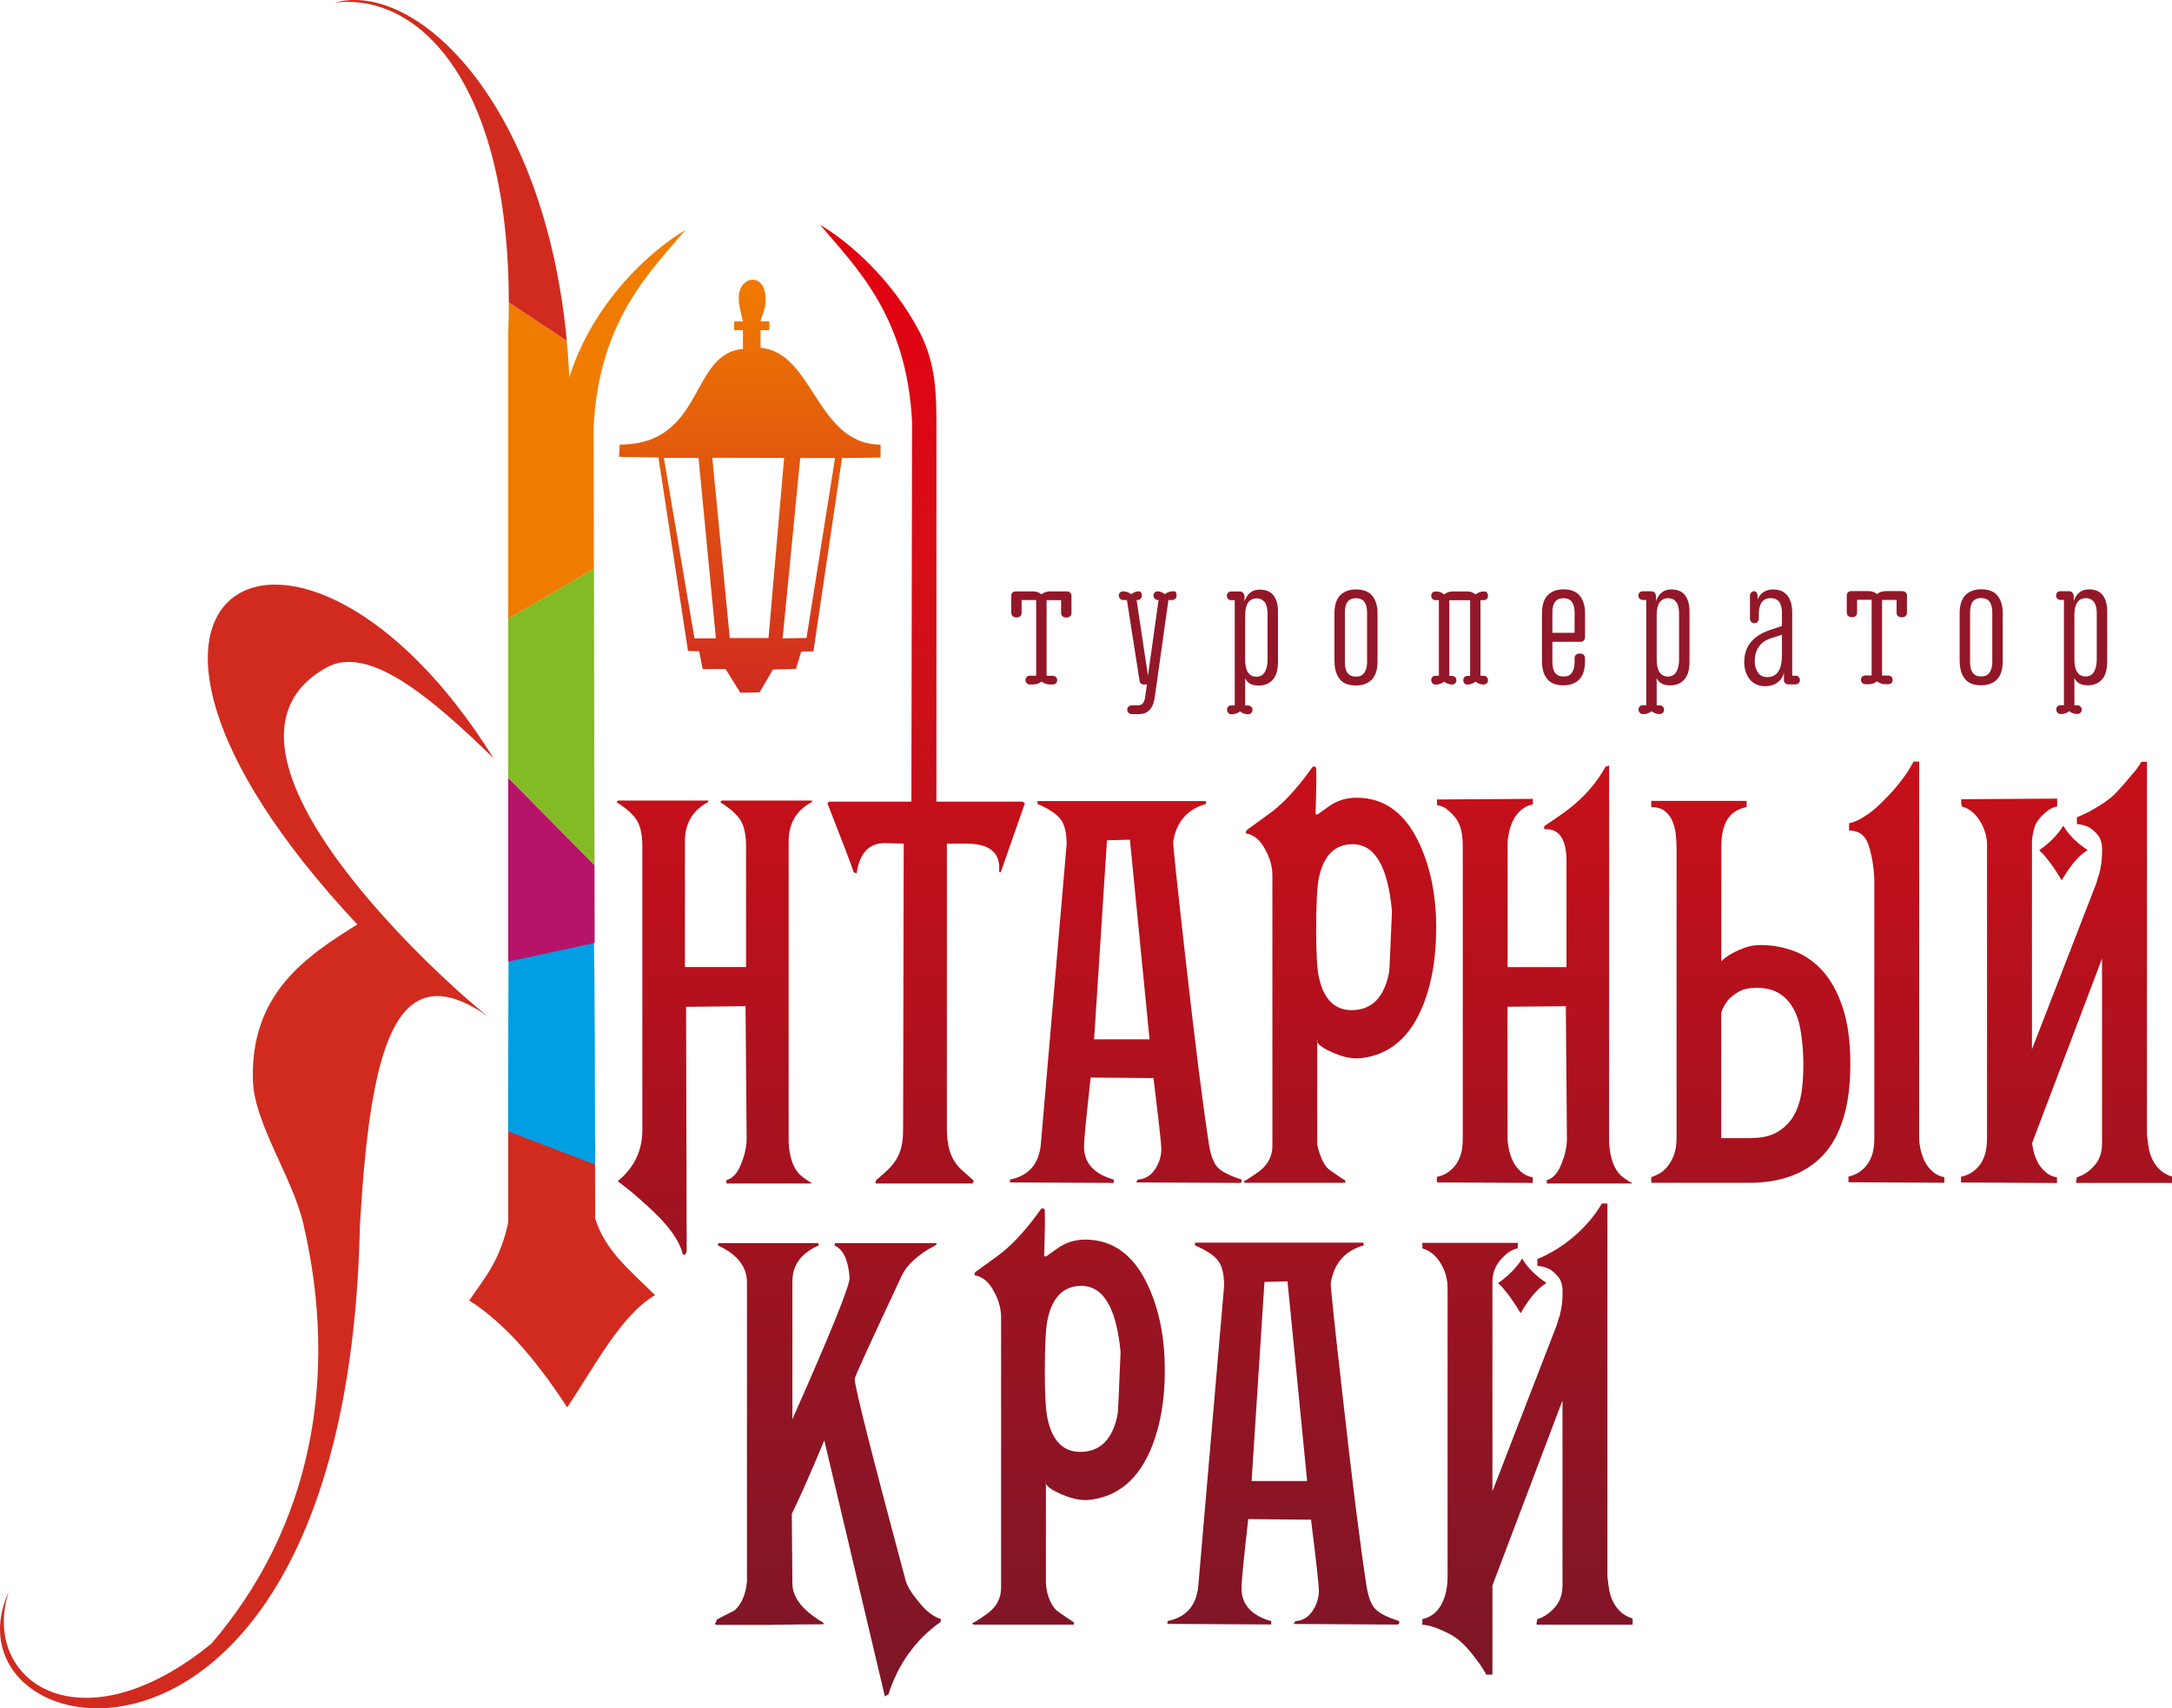
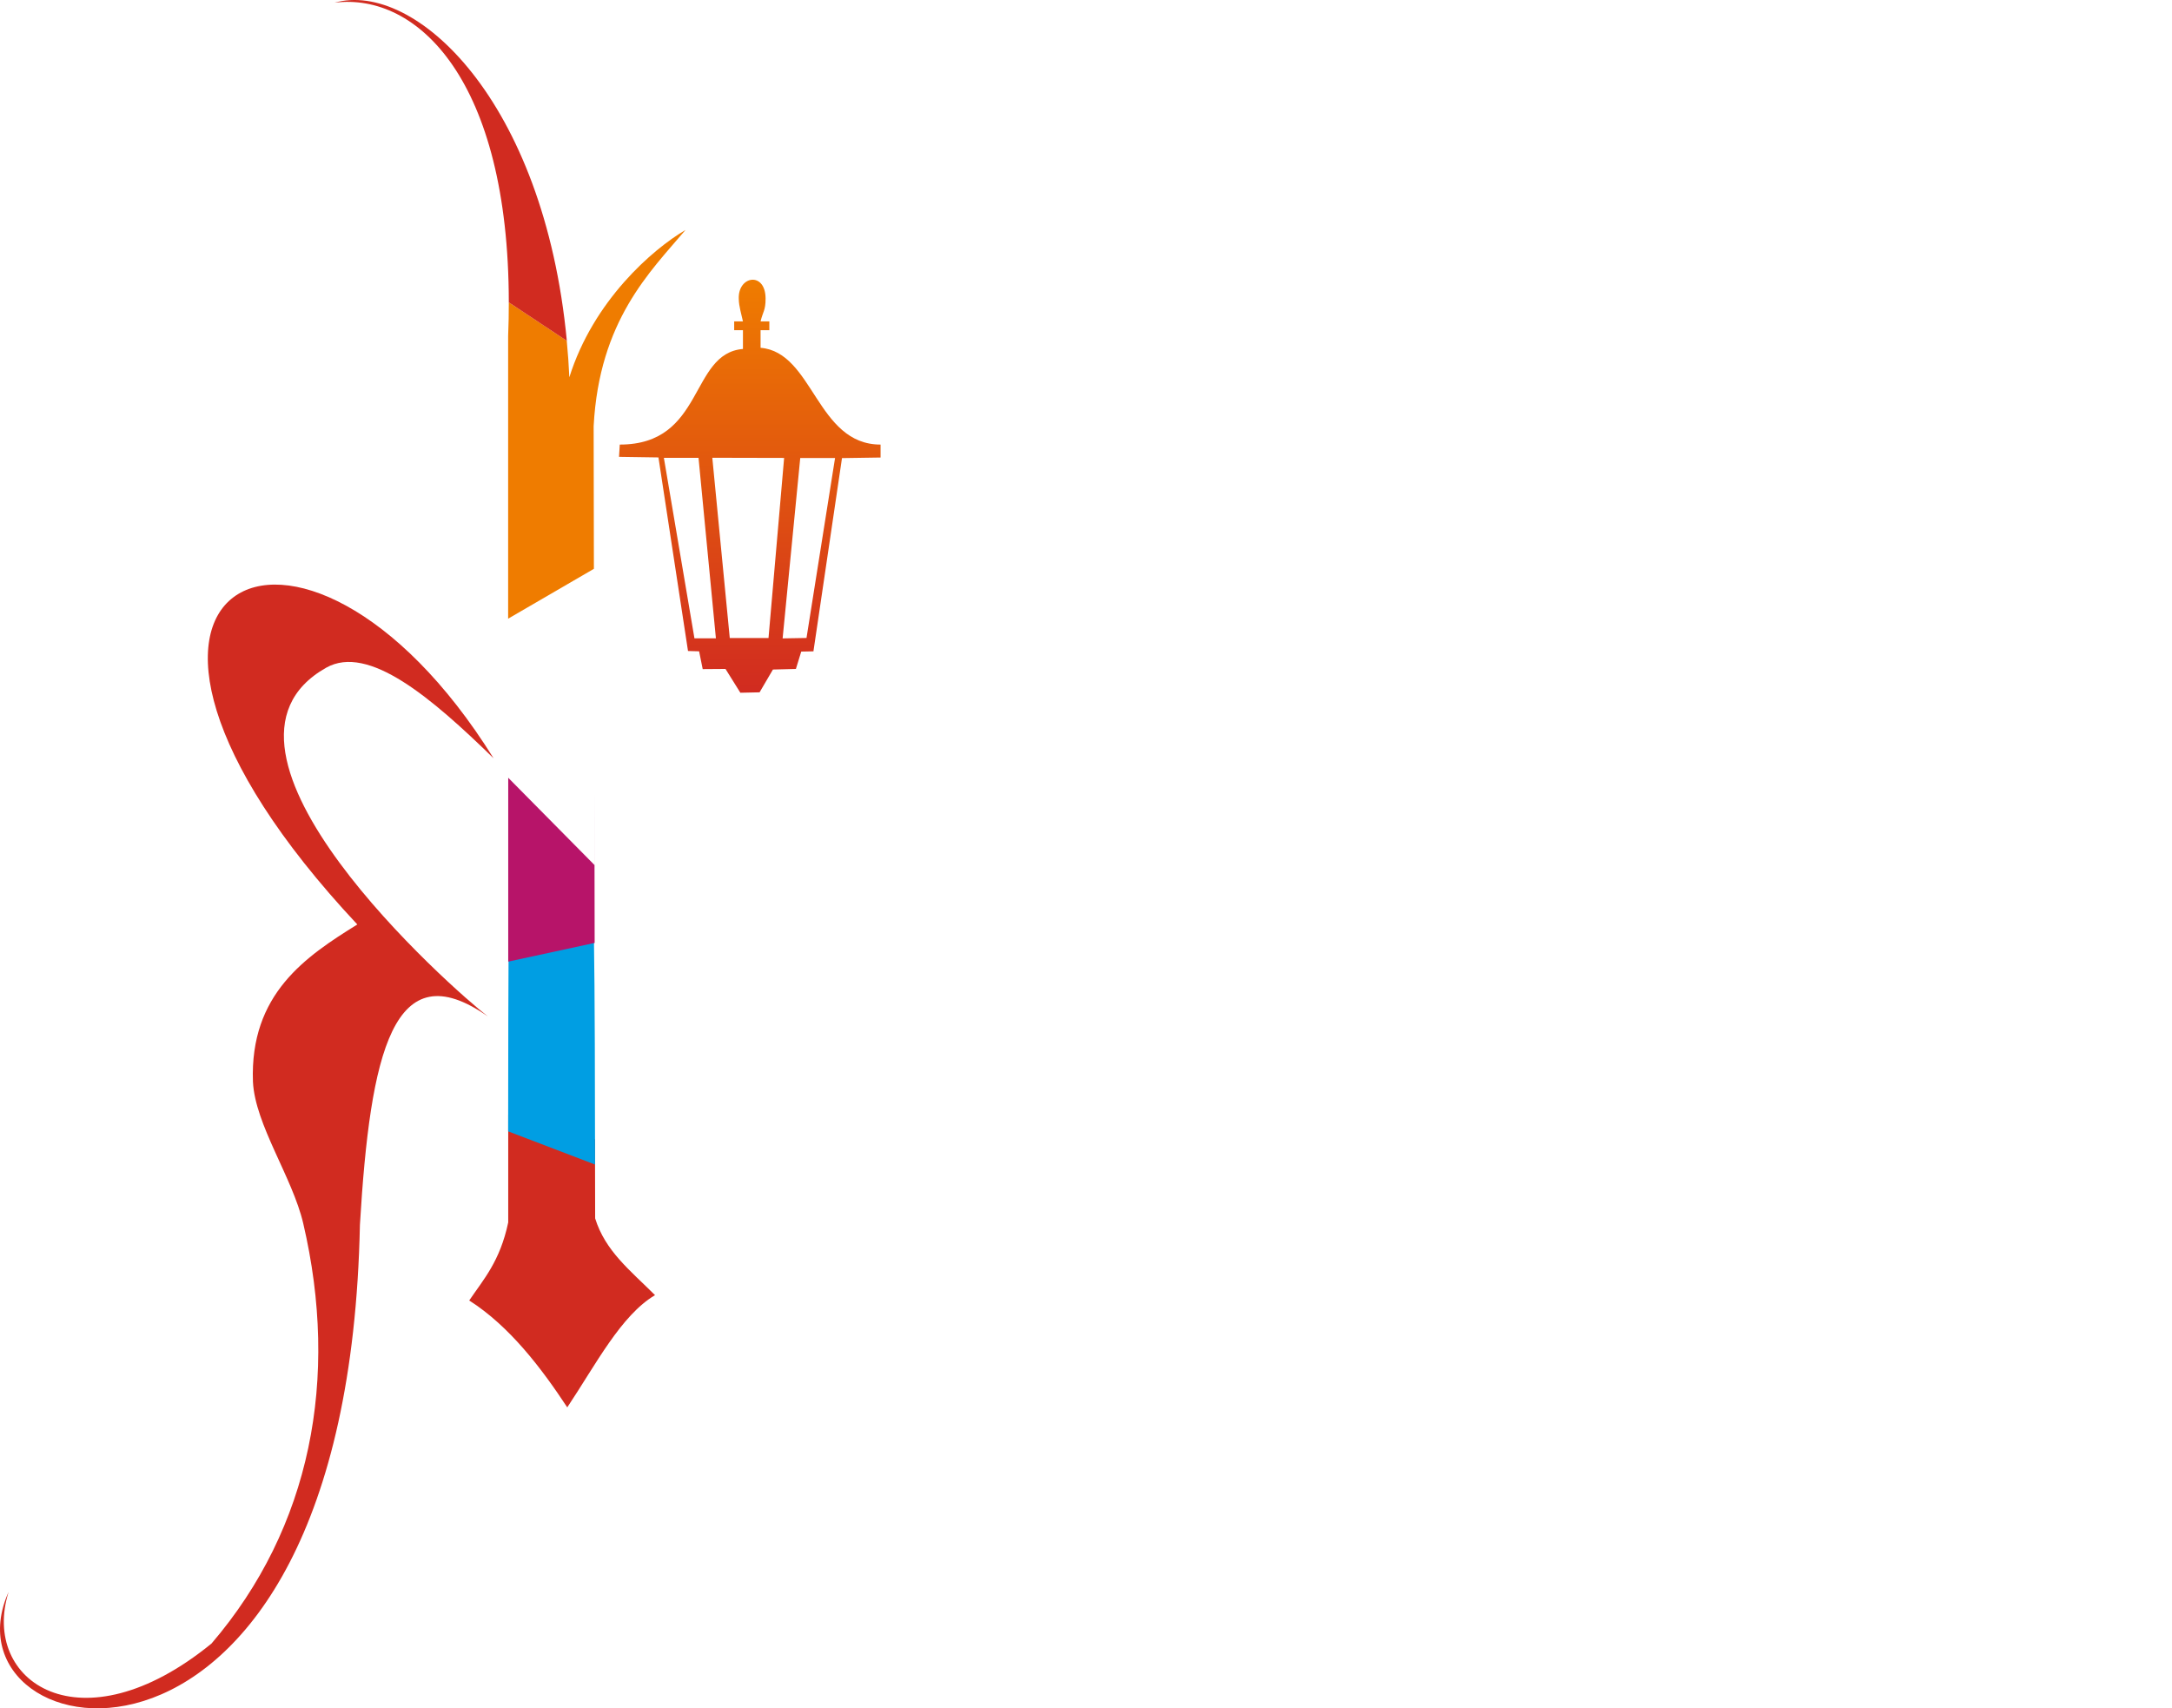
<svg xmlns="http://www.w3.org/2000/svg" viewBox="0 0 260.1 204.59">
  <defs>
    <style>.f{fill:#b71469;}.f,.g,.h,.i,.j,.k,.l,.m{fill-rule:evenodd;}.g{fill:#82bb24;}.h{fill:#d12b20;}.i{fill:#921728;}.j{fill:#009ee3;}.k{fill:url(#e);}.l{fill:url(#d);}.m{fill:#ef7c00;}</style>
    <linearGradient id="d" x1="89.81" y1="82.96" x2="89.81" y2="33.5" gradientTransform="matrix(1, 0, 0, 1, 0, 0)" gradientUnits="userSpaceOnUse">
      <stop offset="0" stop-color="#d12b20" />
      <stop offset="1" stop-color="#ef7c00" />
    </linearGradient>
    <linearGradient id="e" x1="166.96" y1="203.18" x2="166.96" y2="26.94" gradientTransform="matrix(1, 0, 0, 1, 0, 0)" gradientUnits="userSpaceOnUse">
      <stop offset="0" stop-color="#7b1627" />
      <stop offset=".76" stop-color="#d60e17" />
      <stop offset="1" stop-color="#e3000f" />
    </linearGradient>
  </defs>
  <g id="a" />
  <g id="b">
    <g id="c">
      <g>
        <path class="l" d="M74.15,54.71l4.7,.07,3.54,23.18,1.33,.04,.43,2.13,2.73-.02,1.78,2.85,2.3-.05,1.6-2.73,2.75-.07,.64-2.08,1.46-.03,3.42-23.14,4.62-.07v-1.55c-7.68,0-8.03-11.06-14.37-11.59v-2.11h1.05v-1.05h-1.05c.28-1.18,.6-1.3,.6-2.72,0-3.3-3.35-2.76-3.21,.05,.02,.89,.31,1.78,.5,2.67h-1.05v1.05h1.05v2.25c-6.42,.53-4.57,11.45-14.75,11.45l-.09,1.46h0Zm19.75,.13l-1.87,21.57h-4.64l-2.09-21.59,8.6,.02h0Zm-10.25,0l2.08,21.6h-2.57l-3.66-21.61h4.15Zm16.35,0l-3.42,21.56-2.86,.05,2.11-21.6h4.16Z" />
        <path class="h" d="M60.86,133.53v12.86c-.99,4.68-2.96,6.82-4.67,9.35,4.85,3.09,8.67,8.14,11.74,12.8,3.41-5.11,6.43-11.02,10.51-13.44-3.02-3.01-5.95-5.28-7.17-9.19l-.02-9.47-10.39-2.9Z" />
        <path class="j" d="M60.86,135.49l10.4,3.97c-.02-9.7-.01-19.35-.15-28.34l-10.19-1.59c-.04,8.05-.07,16.7-.07,25.96Z" />
        <path class="f" d="M60.86,93.13v22.03l10.35-2.24c-.01-6.53-.05-30.43-.02-9.33l-10.33-10.45Z" />
-         <path class="g" d="M60.86,93.13l10.33,10.45c-.03-17.15-.14-81.54-.06-35.47l-10.27,5.97c0-67,0-11.11,0,19.04Z" />
        <path class="m" d="M60.93,36.21c0,1.31-.02,2.65-.08,4.04v33.84l10.27-5.97-.03-17.08c.67-12.66,6.77-18.5,11-23.5-3.97,2.33-11.03,8.47-13.91,17.64-.07-1.49-.17-2.94-.31-4.37l-6.95-4.61h0Z" />
        <path class="h" d="M40.07,.32c9.94-1.23,20.84,9.32,20.86,35.89l6.95,4.61C65.14,11.94,49.66-2.37,40.07,.32Z" />
        <path class="h" d="M59.12,90.83c-23.1-37.12-54.58-20.98-16.33,19.88-6.17,3.83-12.88,8.31-12.5,18.83,.25,5.14,4.73,11.45,6.02,16.96,4.34,18.56,.93,36.42-10.98,50.32-15.66,12.79-27.68,4.56-24.3-6.18-8.7,19.3,40.57,29.23,42.07-43.96,1.23-20.63,4.01-32.89,15.32-24.96-4.14-3.16-36.74-31.95-19.36-41.76,5.06-2.85,12.62,3.6,20.07,10.87Z" />
-         <path class="k" d="M109.14,96l.08-45.56c-.67-12.66-6.78-18.5-11-23.5,3.23,1.89,8.49,6.3,11.9,12.81,2.04,3.9,1.99,7.85,2.02,10.75v45.5h10.32l.27,.2-2.89,8.26-.2-.07c.22-2.29-1.14-3.4-4.1-3.36h-2.15v34.05c0,1.88,.31,3.7,1.75,5,.48,.44,.97,.87,1.47,1.31l-.14,.34h-11.61v-.34c.36-.31,.71-.63,1.07-.94,1.72-1.51,2.23-2.87,2.22-5.37l.07-34.05-2.15-.06c-1.97-.05-3.13,1.16-3.49,3.63l-.34-.14c-.45-1.3-1.5-4.05-3.16-8.26l.2-.2h9.86Zm3.47,97.85c.09,.09,.09,.22,0,.4-3,2.15-5.08,5.06-6.24,8.73-.09-.04-.22,.02-.4,.2l-7.26-30.69c-1.74,4.17-3.04,7.1-3.89,8.8l.07,8.33c0,1.61,1.12,3.11,3.36,4.5,.27,.13,.4,.25,.4,.34-.05,.05-.16,.06-.34,.06-1.39,0-3.47,.02-6.24,.07h-6.18c-.18,0-.27-.05-.27-.13l.27-.54c1.3-.67,1.99-1.03,2.08-1.07,.85-.76,1.34-1.93,1.48-3.49v-35.79c0-1.88-1.17-3.36-3.49-4.43l.07-.27h11.95l.07,.27c-2.11,.94-3.16,2.37-3.16,4.3v16.52c4.57-10.3,6.85-15.94,6.85-16.92-.14-2.1-.74-3.4-1.81-3.9l.07-.27h12.22l-.2,.27c-2.15,1.12-3.54,2.42-4.16,3.9-3.67,7.83-5.51,11.86-5.51,12.09,0,.94,2.04,9,6.11,24.18,.23,.72,.72,1.52,1.48,2.42,.85,1.12,1.75,1.83,2.69,2.15h0Zm69.13-44.34c-.63,.09-1.29,.52-1.98,1.28-.69,.76-1.04,1.68-1.04,2.75v25.05l7.72-19.95c.05-.18,.09-.35,.14-.5,.05-.16,.11-.35,.2-.57,.09-.36,.17-.77,.24-1.24,.07-.47,.1-1.02,.1-1.65,0-.76-.17-1.34-.5-1.75-.34-.4-.68-.72-1.04-.94-.49-.22-.99-.36-1.48-.4v-.81c3.09-1.26,6.05-3.76,7.72-6.65h.67v44.66c.04,.41,.1,.85,.17,1.35,.07,.49,.2,.97,.4,1.44,.2,.47,.49,.91,.87,1.31,.38,.4,.91,.72,1.58,.94v.74h-11.42c-.09,0-.11-.09-.07-.27,.05-.18,.07-.31,.07-.4,.76-.22,1.45-.68,2.08-1.38,.62-.7,.94-1.58,.94-2.65v-22.16l-8.39,22.16v10.68h-.74c-.09-.18-.2-.37-.33-.57-.13-.2-.27-.42-.4-.64-.27-.36-.59-.78-.97-1.28-.38-.49-.84-.98-1.38-1.48-.4-.36-.86-.67-1.38-.94-.52-.27-1.02-.49-1.51-.67-.54-.22-1.1-.36-1.68-.4v-.67c.98-.22,1.74-.79,2.25-1.71,.51-.92,.77-2.05,.77-3.39v-34.52c0-1.12-.29-2.14-.87-3.06-.58-.91-1.3-1.49-2.15-1.71v-.67h11.42v.67h0Zm.54,1.21c-.74,1.19-1.64,2.05-2.88,2.94,.91,.82,1.89,2.27,2.7,3.6,.86-1.47,1.84-2.85,3.1-3.62-1.2-.79-2.22-1.74-2.92-2.92h0Zm64.8-51.84c-.74,1.19-1.64,2.06-2.88,2.94,.91,.82,1.89,2.27,2.7,3.6,.86-1.47,1.84-2.85,3.1-3.62-1.2-.79-2.22-1.74-2.92-2.92h0Zm-150.02,42.72c-.25-.17-1.04-.64-1.43-1.09-.71-.82-1.11-2.07-1.19-3.75v-31.21h0v-4.78c0-2.15,.92-3.72,2.75-4.7l.07-.2h-10.81l-.2,.2c1.16,.72,1.97,1.43,2.42,2.15,.45,.72,.67,1.77,.67,3.15v7.52h0v6.92h-7.32v-15.04c0-2.15,.92-3.72,2.75-4.7l.07-.2h-10.81l-.2,.2c1.16,.72,1.97,1.43,2.42,2.15,.45,.72,.67,1.77,.67,3.15v33.98c0,2.46-.99,4.5-2.95,6.11,.38,.27,.65,.5,1.07,.82,.61,.47,1.46,1.2,2.56,2.2,2.38,2.15,3.76,4.05,4.16,5.71,.18,.18,.34,.07,.47-.34l-.07-29.28,7.12-.07,.13,15.85c0,.9-.2,1.86-.6,2.89-.45,1.21-1.05,1.9-1.82,2.08v.41h10.14c.13,0,.11-.05-.07-.14h0Zm51.42,.06c.18,0,.25-.13,.2-.4-1.39-.45-2.33-.92-2.82-1.41-.49-.49-.85-1.39-1.07-2.69-.76-4.93-1.7-12.38-2.82-22.36-1.03-9.09-1.52-13.77-1.48-14.03,.4-2.38,1.73-3.88,3.96-4.5l-.07-.34h-20.14v.34c1.34,.58,2.26,1.19,2.75,1.81,.49,.63,.74,1.64,.74,3.02l-3.09,35.93c-.22,2.37-1.45,3.78-3.69,4.23v.34l12.42,.06v-.4c-2.37-.67-3.56-1.99-3.56-3.96,0-.76,.27-3.51,.8-8.26l7.52,.07c.63,5.1,.94,7.93,.94,8.46,0,.89-.26,1.72-.77,2.48-.51,.76-1.2,1.16-2.05,1.21l-.2,.34,12.42,.06h0Zm-10.81-17.19h-6.65l1.54-23.84,2.75-.07,2.35,23.91h0Zm34.31-13.3c0,3.45-.49,6.45-1.48,9-1.57,4.07-4.16,6.27-7.79,6.58-.99,.04-2.11-.22-3.36-.81-1.25-.58-1.79-1.08-1.61-1.48v12.62c.36,1.57,.85,2.57,1.48,3.02,.63,.45,1.25,.88,1.88,1.28v.27h-12.02l-.2-.2c.04,.09,.64-.27,1.78-1.08,1.14-.81,1.71-1.86,1.71-3.15v-32.37c0-1.03-.27-2.03-.81-3.02-.58-1.16-1.34-1.83-2.28-2.01h-.07c-.04-.09-.02-.22,.07-.4,2.19-1.57,3.43-2.48,3.7-2.75,1.34-1.16,2.73-2.76,4.16-4.77,.18-.18,.33-.15,.47,.07,.04,.94,.02,2.76-.07,5.44-.05,.09,.04,.13,.27,.13-.04,0,.41-.33,1.38-1.01,.96-.67,2.05-1,3.26-1,3.36,0,5.89,1.88,7.59,5.64,1.3,2.86,1.95,6.2,1.95,10h0Zm-5.3-2.15c-.49-5.28-2.06-7.92-4.7-7.92-2.11,0-3.45,1.32-4.03,3.96-.22,1.03-.34,3.13-.34,6.31,0,2.78,.11,4.68,.34,5.71,.58,2.59,1.88,3.89,3.9,3.89,2.42,0,3.92-1.52,4.5-4.56,.05-.36,.16-2.82,.34-7.39h0Zm28.62,32.57c.18,.09,.2,.14,.07,.14h-10.14v-.41c.76-.18,1.36-.87,1.81-2.08,.41-1.03,.6-1.99,.6-2.89l-.13-15.85-6.98,.06v15.72c0,.4,.06,.86,.17,1.38,.11,.52,.28,1,.5,1.45,.22,.45,.54,.85,.94,1.21,.4,.36,.87,.58,1.41,.67v.67l-11.48-.06v-.67c.27-.04,.57-.14,.91-.3,.34-.16,.67-.41,1.01-.74,.34-.34,.61-.78,.84-1.34,.23-.56,.34-1.31,.34-2.25v-3.66h0v-31.26c0-1.39-.22-2.44-.67-3.15-.31-.49-.79-.98-1.43-1.48l-.08-.04c-.34-.16-.64-.26-.91-.3v-.67l11.48-.07v.67c-.54,.09-1,.31-1.41,.67-.4,.36-.72,.76-.94,1.21-.22,.45-.39,.93-.5,1.45-.11,.51-.17,.97-.17,1.37v14.78h7.05v-12.69c0-2.64-.87-3.92-2.62-3.83-.09-.09-.09-.22,0-.4,1.7-1.12,2.91-1.99,3.63-2.62,1.52-1.3,2.75-2.8,3.69-4.5,.09,.04,.23,0,.4-.13v45.13c.1,1.95,.62,3.32,1.55,4.11,.35,.29,.9,.62,1.07,.73h0Zm15.6-28.41c1.39,0,2.72,.25,4,.74,1.28,.49,2.41,1.29,3.39,2.38,.98,1.1,1.78,2.55,2.38,4.37,.6,1.81,.91,4.04,.91,6.68s-.27,4.67-.81,6.48c-.54,1.81-1.33,3.29-2.38,4.43-1.05,1.14-2.33,1.99-3.83,2.55-1.5,.56-3.19,.84-5.07,.84h-11.75v-.67c.27-.09,.57-.23,.91-.4,.34-.18,.66-.45,.97-.81,.31-.36,.58-.81,.81-1.38,.22-.56,.34-1.29,.34-2.18v-34.65c0-.58-.04-1.15-.1-1.71-.07-.56-.21-1.08-.41-1.55-.2-.47-.5-.86-.91-1.18-.4-.31-.94-.47-1.61-.47v-.74h11.42v.74c-1.07,.22-1.85,.73-2.32,1.51-.47,.78-.71,1.85-.71,3.19v13.77c.36-.36,.78-.67,1.28-.94,.4-.23,.9-.45,1.48-.67,.58-.22,1.25-.34,2.01-.34h0Zm-1.14,23.1c1.26,0,2.3-.25,3.12-.74,.83-.49,1.48-1.15,1.95-1.98,.47-.83,.78-1.83,.94-2.99,.16-1.16,.21-2.46,.17-3.89-.04-1.25-.16-2.39-.34-3.42-.18-1.03-.49-1.91-.94-2.65-.45-.74-1.02-1.31-1.71-1.71-.69-.4-1.55-.6-2.59-.6-.89,0-1.61,.15-2.15,.47-.54,.31-.96,.65-1.28,1.01-.36,.45-.63,.94-.81,1.48v15.04h3.63Zm25.09,4.63c.27-.04,.57-.14,.91-.3,.34-.16,.68-.41,1.01-.74,.34-.34,.62-.78,.84-1.34,.22-.56,.34-1.31,.34-2.25v-35.31c-.06-.97-.35-1.86-.86-2.67-.58-.92-1.3-1.49-2.15-1.71v-.19h-.08v-.69l11.49-.07v.27h0v.67c-.62,.09-1.28,.51-1.98,1.28-.26,.29-.48,.61-.64,.94-.1,.27-.18,.54-.24,.83-.09,.39-.14,.75-.16,1.08v24.95l7.73-19.94c.04-.18,.09-.35,.13-.5,.04-.16,.11-.35,.2-.57,.09-.36,.17-.77,.24-1.24,.07-.47,.1-1.02,.1-1.65,0-.76-.17-1.34-.5-1.74-.33-.4-.68-.72-1.04-.94-.49-.23-.98-.36-1.48-.4v-.8c.22-.09,.45-.19,.67-.3,.22-.11,.44-.21,.67-.3,.4-.22,.86-.49,1.38-.81,.51-.31,1.04-.69,1.58-1.14,.36-.36,.74-.76,1.14-1.21,.4-.45,.78-.9,1.14-1.34,.45-.49,.83-1.01,1.14-1.55h.67v44.66c.05,.4,.1,.85,.17,1.34,.07,.49,.2,.97,.4,1.44,.2,.47,.49,.91,.87,1.31,.38,.4,.91,.71,1.58,.94v.74h-11.42c-.09,0-.11-.09-.07-.27,.05-.18,.07-.31,.07-.4,.76-.23,1.46-.68,2.08-1.38,.63-.69,.94-1.58,.94-2.65v-22.16l-8.37,22.09c.03,.24,.07,.5,.13,.78,.11,.52,.28,1,.5,1.45,.23,.45,.54,.85,.94,1.21,.4,.36,.87,.58,1.41,.67v.67l-11.49-.06v-.67h0Zm-13.49,0v.67l11.48,.06v-.67c-.54-.09-1.01-.31-1.41-.67-.4-.36-.71-.76-.94-1.21-.22-.45-.39-.93-.5-1.45-.11-.51-.17-.97-.17-1.38v-45.06h-.67c-.18,.36-.43,.78-.74,1.28-.27,.4-.64,.89-1.1,1.48-.47,.58-1.06,1.23-1.78,1.95-.72,.72-1.32,1.24-1.81,1.57-.49,.34-.92,.6-1.28,.77-.4,.18-.74,.29-1.01,.34v.87c1.16,0,1.94,.57,2.32,1.71,.38,1.14,.61,2.45,.7,3.93v31.16c0,.94-.11,1.69-.34,2.25-.22,.56-.5,1.01-.84,1.34-.33,.33-.67,.58-1.01,.74-.34,.16-.64,.26-.91,.3h0Zm-81.87,23.15c0,3.45-.49,6.45-1.48,9-1.57,4.07-4.16,6.27-7.79,6.58-.98,.04-2.1-.22-3.36-.8-1.25-.58-1.79-1.07-1.61-1.48v12.1c0,1.15,.5,2.86,1.48,3.55,.63,.45,1.25,.87,1.88,1.28v.27h-12.02l-.2-.2c.05,.09,.64-.27,1.78-1.07,1.14-.81,1.71-1.86,1.71-3.15v-32.37c0-1.03-.27-2.04-.81-3.02-.58-1.16-1.34-1.84-2.28-2.01h-.07c-.05-.09-.02-.22,.07-.4,2.2-1.57,3.43-2.49,3.69-2.75,1.34-1.17,2.73-2.76,4.16-4.77,.18-.18,.34-.16,.47,.07,.04,.94,.02,2.75-.07,5.44-.04,.09,.04,.14,.27,.14-.04,0,.41-.34,1.38-1.01,.96-.67,2.05-1.01,3.26-1.01,3.36,0,5.89,1.88,7.59,5.64,1.3,2.87,1.95,6.2,1.95,10.01h0Zm-5.3-2.15c-.5-5.28-2.06-7.92-4.7-7.92-2.1,0-3.45,1.32-4.03,3.96-.22,1.03-.34,3.13-.34,6.31,0,2.78,.11,4.68,.34,5.71,.58,2.6,1.88,3.9,3.89,3.9,2.42,0,3.92-1.52,4.5-4.57,.04-.36,.16-2.82,.34-7.39h0Zm33.15,32.64l-12.42-.07,.2-.34c.85-.05,1.53-.45,2.05-1.21,.51-.76,.77-1.59,.77-2.48,0-.54-.31-3.36-.94-8.46l-7.52-.07c-.54,4.75-.81,7.5-.81,8.26,0,1.97,1.19,3.29,3.56,3.96v.4l-12.42-.07v-.34c2.24-.45,3.47-1.86,3.69-4.23l3.09-35.93c0-1.39-.25-2.39-.74-3.02-.49-.62-1.41-1.23-2.75-1.81v-.33h20.15l.07,.33c-2.24,.63-3.56,2.13-3.96,4.5-.05,.27,.45,4.95,1.48,14.04,1.12,9.99,2.06,17.44,2.82,22.36,.22,1.3,.58,2.19,1.07,2.68,.49,.5,1.43,.97,2.82,1.41,.05,.27-.02,.4-.2,.4h0Zm-10.81-17.19l-2.35-23.91-2.76,.07-1.54,23.84h6.65Z" />
-         <path class="i" d="M121.1,73.42v-2.07c0-.15,.05-.28,.15-.38,.1-.1,.23-.15,.39-.15h2.07c.38,0,.71,.11,1.01,.35,.29-.23,.65-.35,1.08-.35h1.96c.15,0,.29,.05,.39,.15,.11,.1,.16,.23,.16,.38v2.07c0,.15-.05,.28-.16,.38-.11,.1-.25,.15-.41,.15h-.11c-.16,0-.3-.05-.4-.15-.11-.1-.16-.23-.16-.38v-1.55h-1.74v9.06h.74c.15,0,.28,.05,.38,.15,.1,.1,.15,.23,.15,.38s-.05,.28-.15,.37c-.1,.1-.23,.14-.38,.14h-.28c-.42,0-.78-.11-1.06-.35-.29,.23-.62,.35-.99,.35h-.4c-.15,0-.28-.05-.38-.15-.1-.1-.16-.23-.16-.38s.05-.27,.15-.37c.1-.1,.23-.15,.38-.15h.75v-9.06h-1.74v1.55c0,.15-.05,.28-.16,.38-.11,.1-.24,.15-.4,.15h-.11c-.16,0-.3-.05-.4-.15-.11-.1-.16-.23-.16-.38h0Zm12.87-2.09c0-.14,.05-.26,.14-.36,.09-.1,.22-.15,.37-.16,.38,.01,.7,.13,.98,.35,.29-.23,.61-.35,.96-.35,.09,0,.16,.05,.23,.15,.06,.1,.09,.23,.09,.38s-.05,.28-.15,.37c-.1,.1-.23,.14-.38,.14h-.1l1.36,9.07,1.27-9.07h-.08c-.15,0-.28-.05-.38-.15-.1-.1-.15-.23-.15-.38,0-.14,.05-.26,.14-.35,.09-.1,.2-.15,.34-.16,.31,.01,.61,.13,.88,.35,.27-.22,.57-.33,.9-.35h.25c.07,0,.14,.05,.19,.15,.05,.1,.07,.23,.07,.38s-.05,.27-.16,.37c-.11,.1-.24,.15-.39,.15h-.43l-1.65,11.75c-.08,.58-.27,1.04-.59,1.39-.31,.35-.74,.52-1.3,.52h-.83c-.16,0-.3-.05-.4-.15-.11-.1-.16-.23-.16-.38s.05-.27,.16-.37c.1-.1,.23-.15,.39-.15h.74c.46,0,.74-.3,.84-.9l.23-1.6h-.38c-.3,0-.47-.15-.51-.45l-1.51-9.66h-.43c-.15,0-.28-.05-.38-.15-.1-.1-.15-.23-.15-.38h0Zm.43-.52h0Zm4.08,0h0Zm8.61,14.56c-.1-.1-.15-.23-.15-.38s.05-.28,.15-.37c.1-.1,.22-.14,.37-.14h.4v-12.61h-.41c-.15,0-.28-.05-.38-.15-.1-.1-.15-.23-.15-.38s.05-.28,.15-.37c.1-.1,.23-.14,.38-.14h1.01c.15,0,.27,.05,.38,.14,.1,.09,.16,.22,.19,.37v.67c.34-.93,.94-1.4,1.81-1.4,.76,0,1.31,.23,1.67,.7,.35,.47,.53,1.11,.53,1.91v6.04c0,.97-.21,1.69-.63,2.15-.42,.46-.98,.69-1.7,.69-.8,0-1.33-.29-1.6-.88v3.27h.34c.16,0,.29,.05,.39,.15,.1,.1,.15,.23,.15,.38s-.05,.26-.14,.36c-.09,.09-.21,.14-.36,.16-.41-.01-.75-.13-.99-.35-.29,.23-.62,.35-.99,.35h-.04c-.15,0-.28-.05-.38-.15h0Zm2.02-6.38c0,.7,.12,1.21,.35,1.55,.24,.33,.56,.5,.97,.5,.47,0,.81-.18,1.03-.55,.22-.37,.33-.87,.33-1.49v-5.52c0-.62-.12-1.08-.35-1.38-.24-.3-.55-.44-.94-.44-.92,0-1.39,.68-1.39,2.03v5.31h0Zm.37,6.53h0Zm10.32-6.31v-5.74c0-.98,.23-1.71,.69-2.18,.46-.47,1.1-.7,1.9-.7,.88,0,1.53,.25,1.95,.77,.41,.51,.62,1.21,.62,2.09v5.76c0,.98-.23,1.71-.69,2.18-.46,.47-1.1,.7-1.89,.7-.89,0-1.54-.25-1.95-.77-.41-.51-.62-1.21-.62-2.11h0Zm1.25,.1c0,1.15,.44,1.72,1.32,1.72,.46,0,.8-.15,1.01-.47,.22-.31,.33-.73,.33-1.25v-5.95c0-1.15-.45-1.72-1.34-1.72s-1.32,.57-1.32,1.7v5.97h0Zm10.49,2.51c-.1-.1-.15-.23-.15-.38s.05-.28,.15-.37c.1-.1,.22-.14,.37-.14h.4v-9.06h-.4c-.15,0-.28-.05-.37-.15-.1-.1-.15-.23-.15-.38s.05-.28,.15-.37c.1-.1,.23-.14,.38-.14h.04c.36,0,.69,.11,.98,.35,.29-.23,.64-.35,1.08-.35h1.7c.36,0,.69,.11,.98,.35,.29-.23,.64-.35,1.06-.35,.13,0,.23,.05,.31,.15,.08,.1,.12,.23,.12,.38s-.05,.28-.15,.37c-.1,.1-.22,.14-.37,.14h-.38v9.06h.38c.15,0,.28,.05,.37,.15,.1,.1,.15,.23,.15,.38s-.05,.26-.14,.36c-.09,.09-.22,.14-.37,.16-.41-.01-.74-.13-.98-.35-.29,.23-.63,.35-.99,.35-.15,0-.26-.05-.35-.15-.09-.1-.13-.23-.13-.38s.05-.28,.15-.37c.1-.1,.22-.14,.37-.14h.3v-9.06h-2.49v9.06h.32c.15,0,.27,.05,.37,.15,.1,.1,.15,.23,.15,.38,0,.14-.05,.26-.14,.35-.09,.1-.2,.15-.34,.16-.38-.01-.71-.13-.98-.35-.29,.23-.62,.35-.98,.35h-.04c-.15,0-.28-.05-.38-.15h0Zm2.34,.15h0Zm3.78,0h0Zm6.99-2.77v-5.74c0-.98,.23-1.71,.69-2.18,.46-.47,1.09-.7,1.88-.7,.88,0,1.54,.25,1.96,.77,.42,.51,.63,1.21,.63,2.09v2.87c0,.15-.05,.28-.15,.39-.1,.1-.23,.16-.38,.16h-3.38v2.44c0,1.15,.45,1.72,1.36,1.72,.44,0,.77-.15,.98-.46,.21-.31,.32-.73,.32-1.25v-.51c0-.15,.05-.28,.16-.38,.1-.1,.24-.15,.39-.15h.15c.16,0,.29,.05,.39,.15,.1,.1,.15,.23,.15,.38v.41c0,.98-.23,1.7-.69,2.17-.46,.46-1.1,.69-1.89,.69-.89,0-1.54-.25-1.95-.77-.41-.51-.62-1.21-.62-2.11h0Zm1.25-3.42h2.66v-2.42c0-1.15-.45-1.72-1.34-1.72s-1.32,.57-1.32,1.7v2.45h0Zm10.47,9.57c-.1-.1-.15-.23-.15-.38s.05-.28,.15-.37c.1-.1,.22-.14,.37-.14h.4v-12.61h-.41c-.15,0-.28-.05-.38-.15-.1-.1-.15-.23-.15-.38s.05-.28,.15-.37c.1-.1,.23-.14,.38-.14h1.01c.15,0,.27,.05,.38,.14,.1,.09,.16,.22,.19,.37v.67c.34-.93,.94-1.4,1.81-1.4,.76,0,1.31,.23,1.67,.7,.35,.47,.53,1.11,.53,1.91v6.04c0,.97-.21,1.69-.63,2.15-.42,.46-.98,.69-1.7,.69-.8,0-1.33-.29-1.6-.88v3.27h.34c.16,0,.29,.05,.39,.15,.1,.1,.15,.23,.15,.38s-.05,.26-.14,.36c-.09,.09-.21,.14-.36,.16-.41-.01-.75-.13-.99-.35-.29,.23-.62,.35-.99,.35h-.04c-.15,0-.28-.05-.38-.15h0Zm2.02-6.38c0,.7,.12,1.21,.35,1.55,.24,.33,.56,.5,.97,.5,.47,0,.81-.18,1.03-.55,.22-.37,.33-.87,.33-1.49v-5.52c0-.62-.12-1.08-.35-1.38-.24-.3-.55-.44-.94-.44-.92,0-1.39,.68-1.39,2.03v5.31h0Zm.37,6.53h0Zm10.12-6.25c0-1.85,1.05-3.13,3.15-3.83l1.36-.45v-1.54c0-1.2-.44-1.8-1.33-1.8-.96,0-1.44,.64-1.44,1.93v.52c0,.15-.05,.28-.15,.39-.1,.11-.23,.16-.38,.16s-.28-.05-.38-.16c-.1-.1-.15-.23-.15-.39v-2.75c0-.15,.05-.28,.16-.38,.1-.1,.23-.15,.38-.15,.09,0,.17,.05,.24,.14,.07,.09,.11,.21,.14,.36v.43h.03c.16-.38,.4-.67,.73-.86,.33-.19,.69-.28,1.09-.28,.77,0,1.34,.25,1.72,.74,.38,.49,.57,1.17,.57,2.03v7.56h.4c.15,0,.28,.05,.37,.15,.1,.1,.15,.23,.15,.38s-.05,.28-.15,.37c-.1,.1-.23,.14-.38,.14h-.83c-.16,0-.3-.05-.4-.15-.11-.1-.16-.23-.16-.38l.02-.86c-.14,.51-.41,.91-.82,1.19-.41,.28-.87,.42-1.39,.42-.83,0-1.46-.28-1.9-.84-.44-.56-.66-1.25-.66-2.08h0Zm1.25-.08c0,.53,.13,.99,.38,1.36,.25,.38,.63,.56,1.12,.56,1.18,0,1.76-.89,1.76-2.66v-2.42l-1.27,.41c-.67,.21-1.17,.55-1.5,1.03-.33,.48-.49,1.05-.49,1.72h0Zm11.02-5.78v-2.07c0-.15,.05-.28,.15-.38,.1-.1,.23-.15,.39-.15h2.07c.38,0,.71,.11,1.01,.35,.29-.23,.65-.35,1.08-.35h1.96c.15,0,.29,.05,.39,.15,.11,.1,.16,.23,.16,.38v2.07c0,.15-.05,.28-.16,.38-.11,.1-.25,.15-.41,.15h-.11c-.16,0-.3-.05-.4-.15-.11-.1-.16-.23-.16-.38v-1.55h-1.74v9.06h.74c.15,0,.28,.05,.38,.15,.1,.1,.15,.23,.15,.38s-.05,.28-.15,.37c-.1,.1-.23,.14-.38,.14h-.28c-.42,0-.78-.11-1.06-.35-.29,.23-.62,.35-.99,.35h-.4c-.15,0-.28-.05-.38-.15-.1-.1-.16-.23-.16-.38s.05-.27,.15-.37c.1-.1,.23-.15,.38-.15h.75v-9.06h-1.74v1.55c0,.15-.05,.28-.16,.38-.11,.1-.24,.15-.4,.15h-.11c-.16,0-.3-.05-.4-.15-.11-.1-.16-.23-.16-.38h0Zm13.52,5.8v-5.74c0-.98,.23-1.71,.69-2.18,.46-.47,1.1-.7,1.9-.7,.88,0,1.53,.25,1.95,.77,.41,.51,.62,1.21,.62,2.09v5.76c0,.98-.23,1.71-.69,2.18-.46,.47-1.1,.7-1.89,.7-.89,0-1.54-.25-1.95-.77-.41-.51-.62-1.21-.62-2.11h0Zm1.25,.1c0,1.15,.44,1.72,1.32,1.72,.46,0,.8-.15,1.01-.47,.22-.31,.33-.73,.33-1.25v-5.95c0-1.15-.45-1.72-1.34-1.72s-1.32,.57-1.32,1.7v5.97h0Zm10.47,6.05c-.1-.1-.15-.23-.15-.38s.05-.28,.15-.37c.1-.1,.22-.14,.37-.14h.4v-12.61h-.41c-.15,0-.28-.05-.38-.15-.1-.1-.15-.23-.15-.38s.05-.28,.15-.37c.1-.1,.23-.14,.38-.14h1.01c.15,0,.27,.05,.38,.14,.1,.09,.16,.22,.19,.37v.67c.34-.93,.94-1.4,1.81-1.4,.76,0,1.31,.23,1.67,.7,.35,.47,.53,1.11,.53,1.91v6.04c0,.97-.21,1.69-.63,2.15-.42,.46-.98,.69-1.7,.69-.8,0-1.33-.29-1.6-.88v3.27h.34c.16,0,.29,.05,.39,.15,.1,.1,.15,.23,.15,.38s-.05,.26-.14,.36c-.09,.09-.21,.14-.36,.16-.41-.01-.75-.13-.99-.35-.29,.23-.62,.35-.99,.35h-.04c-.15,0-.28-.05-.38-.15h0Zm2.02-6.38c0,.7,.12,1.21,.35,1.55,.24,.33,.56,.5,.97,.5,.47,0,.81-.18,1.03-.55,.22-.37,.33-.87,.33-1.49v-5.52c0-.62-.12-1.08-.35-1.38-.24-.3-.55-.44-.94-.44-.92,0-1.39,.68-1.39,2.03v5.31h0Zm.37,6.53h0Z" />
      </g>
    </g>
  </g>
</svg>